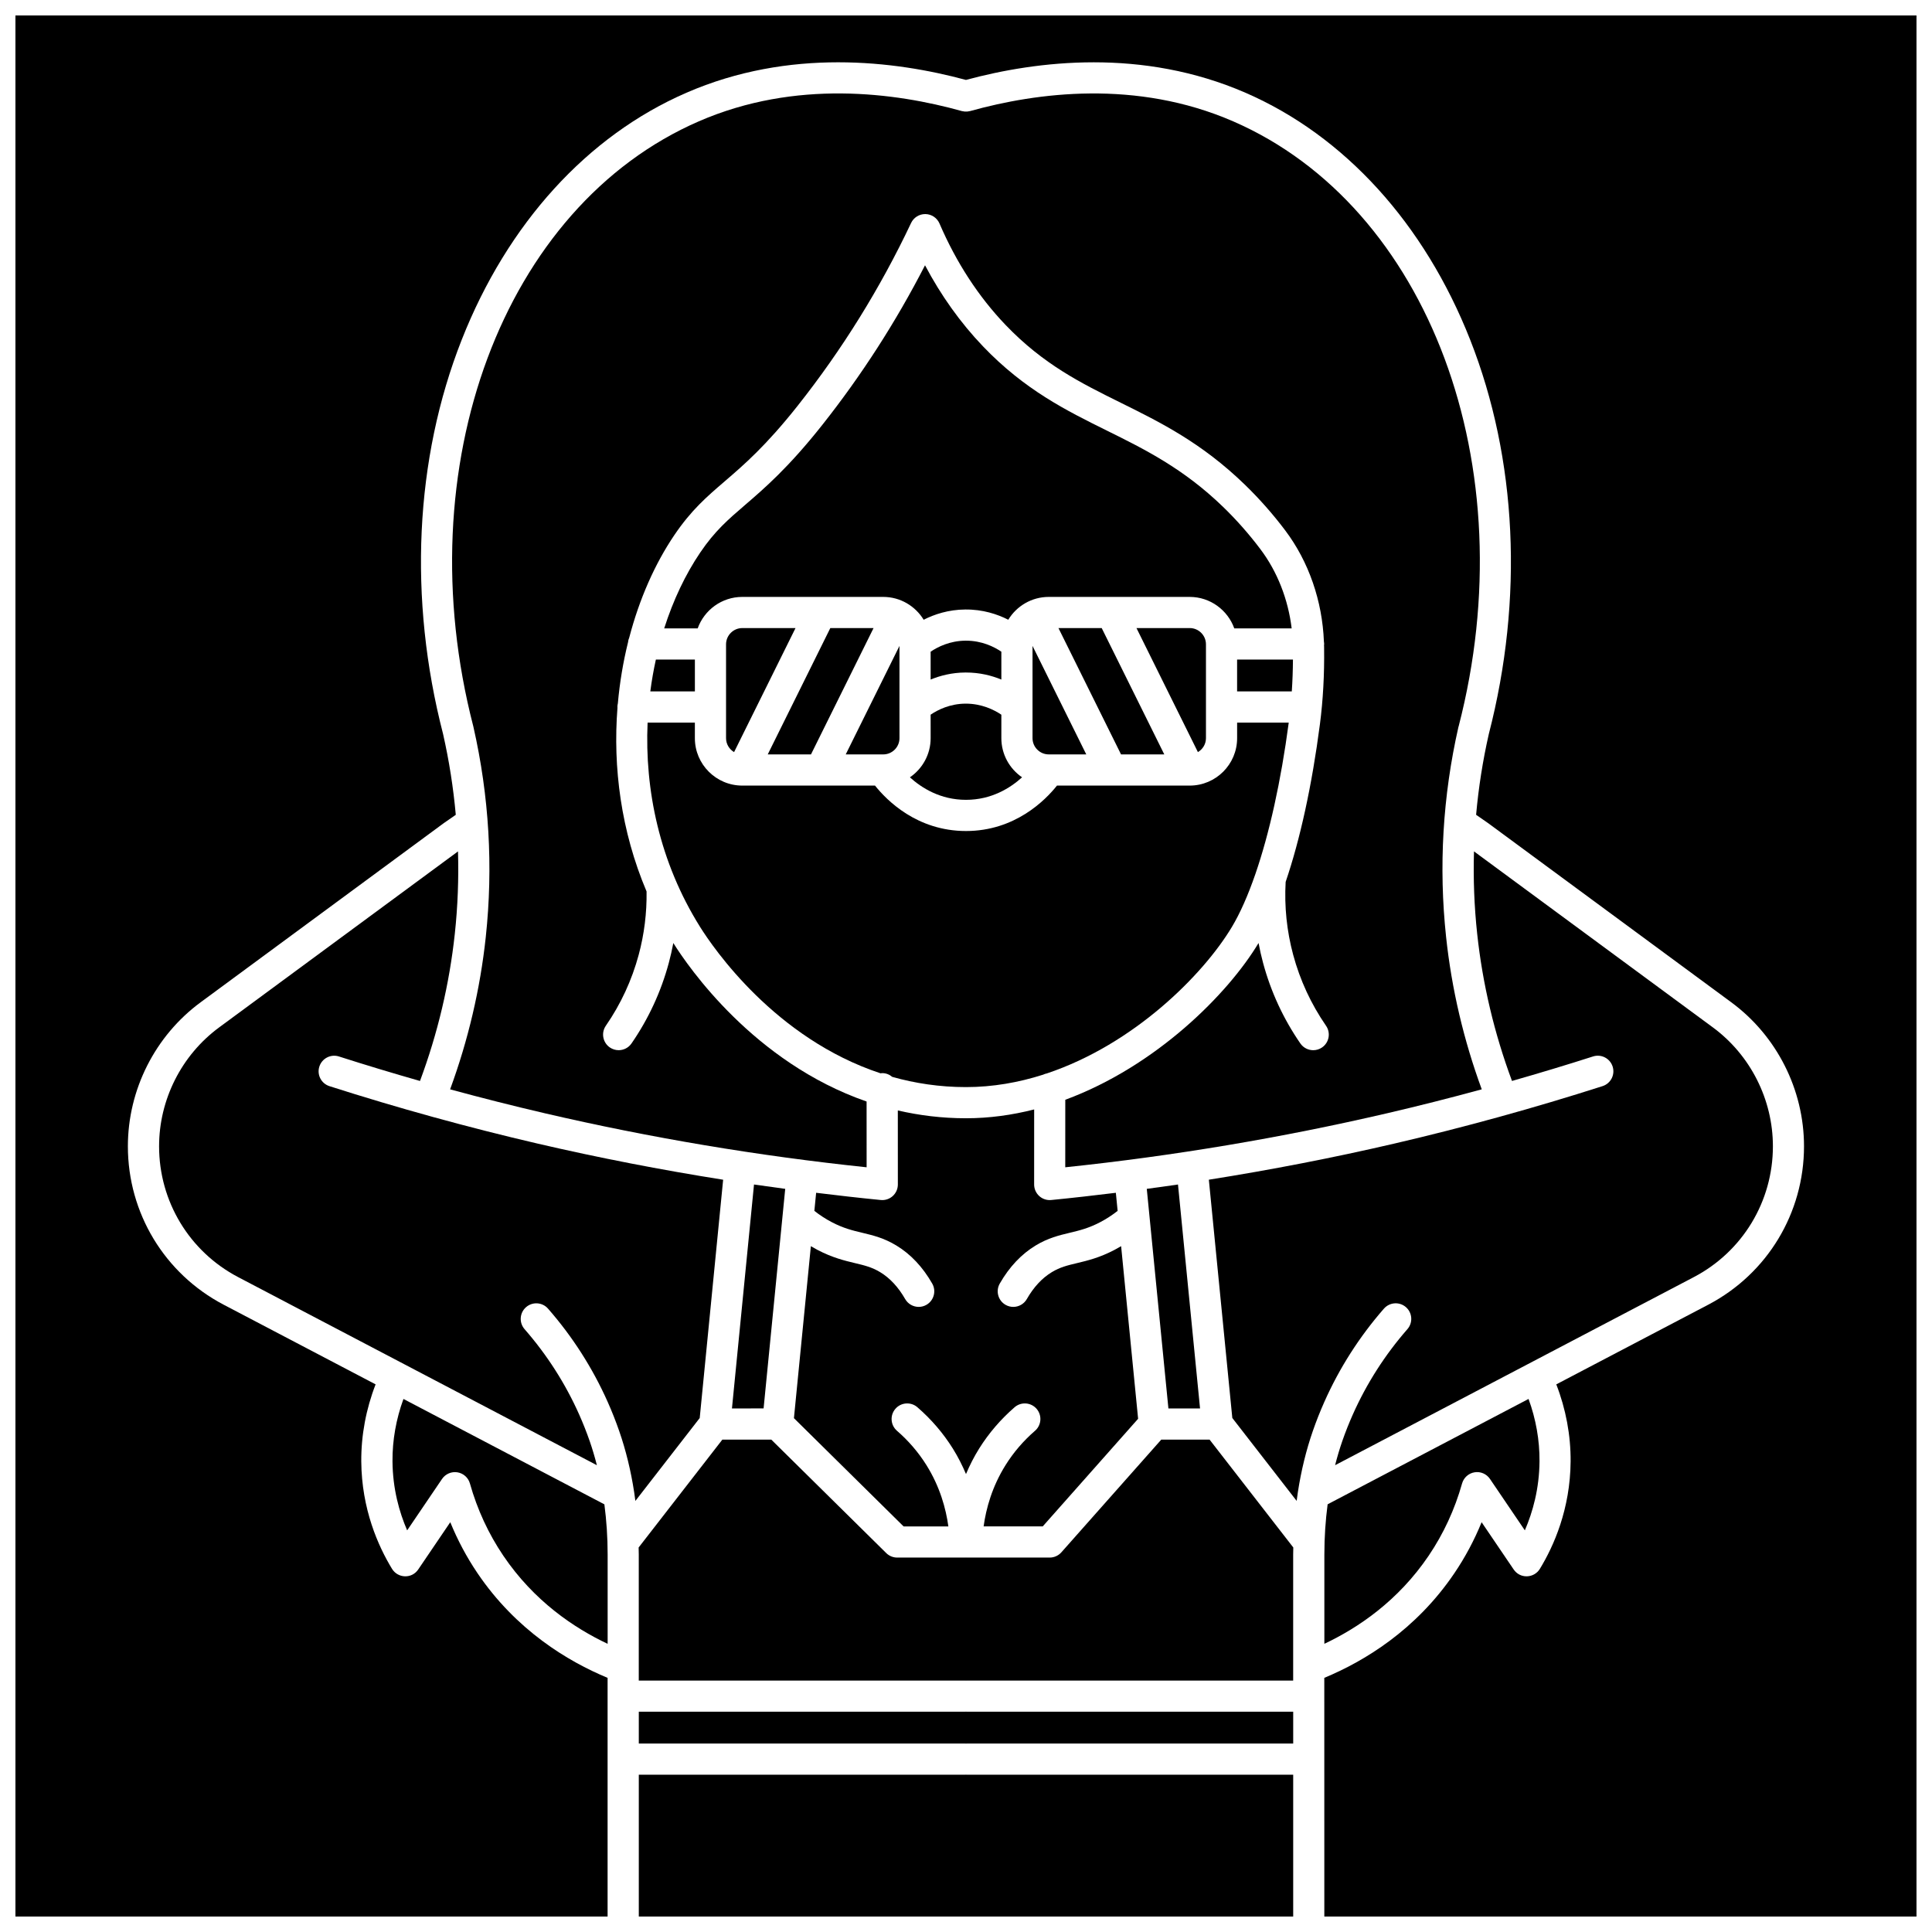
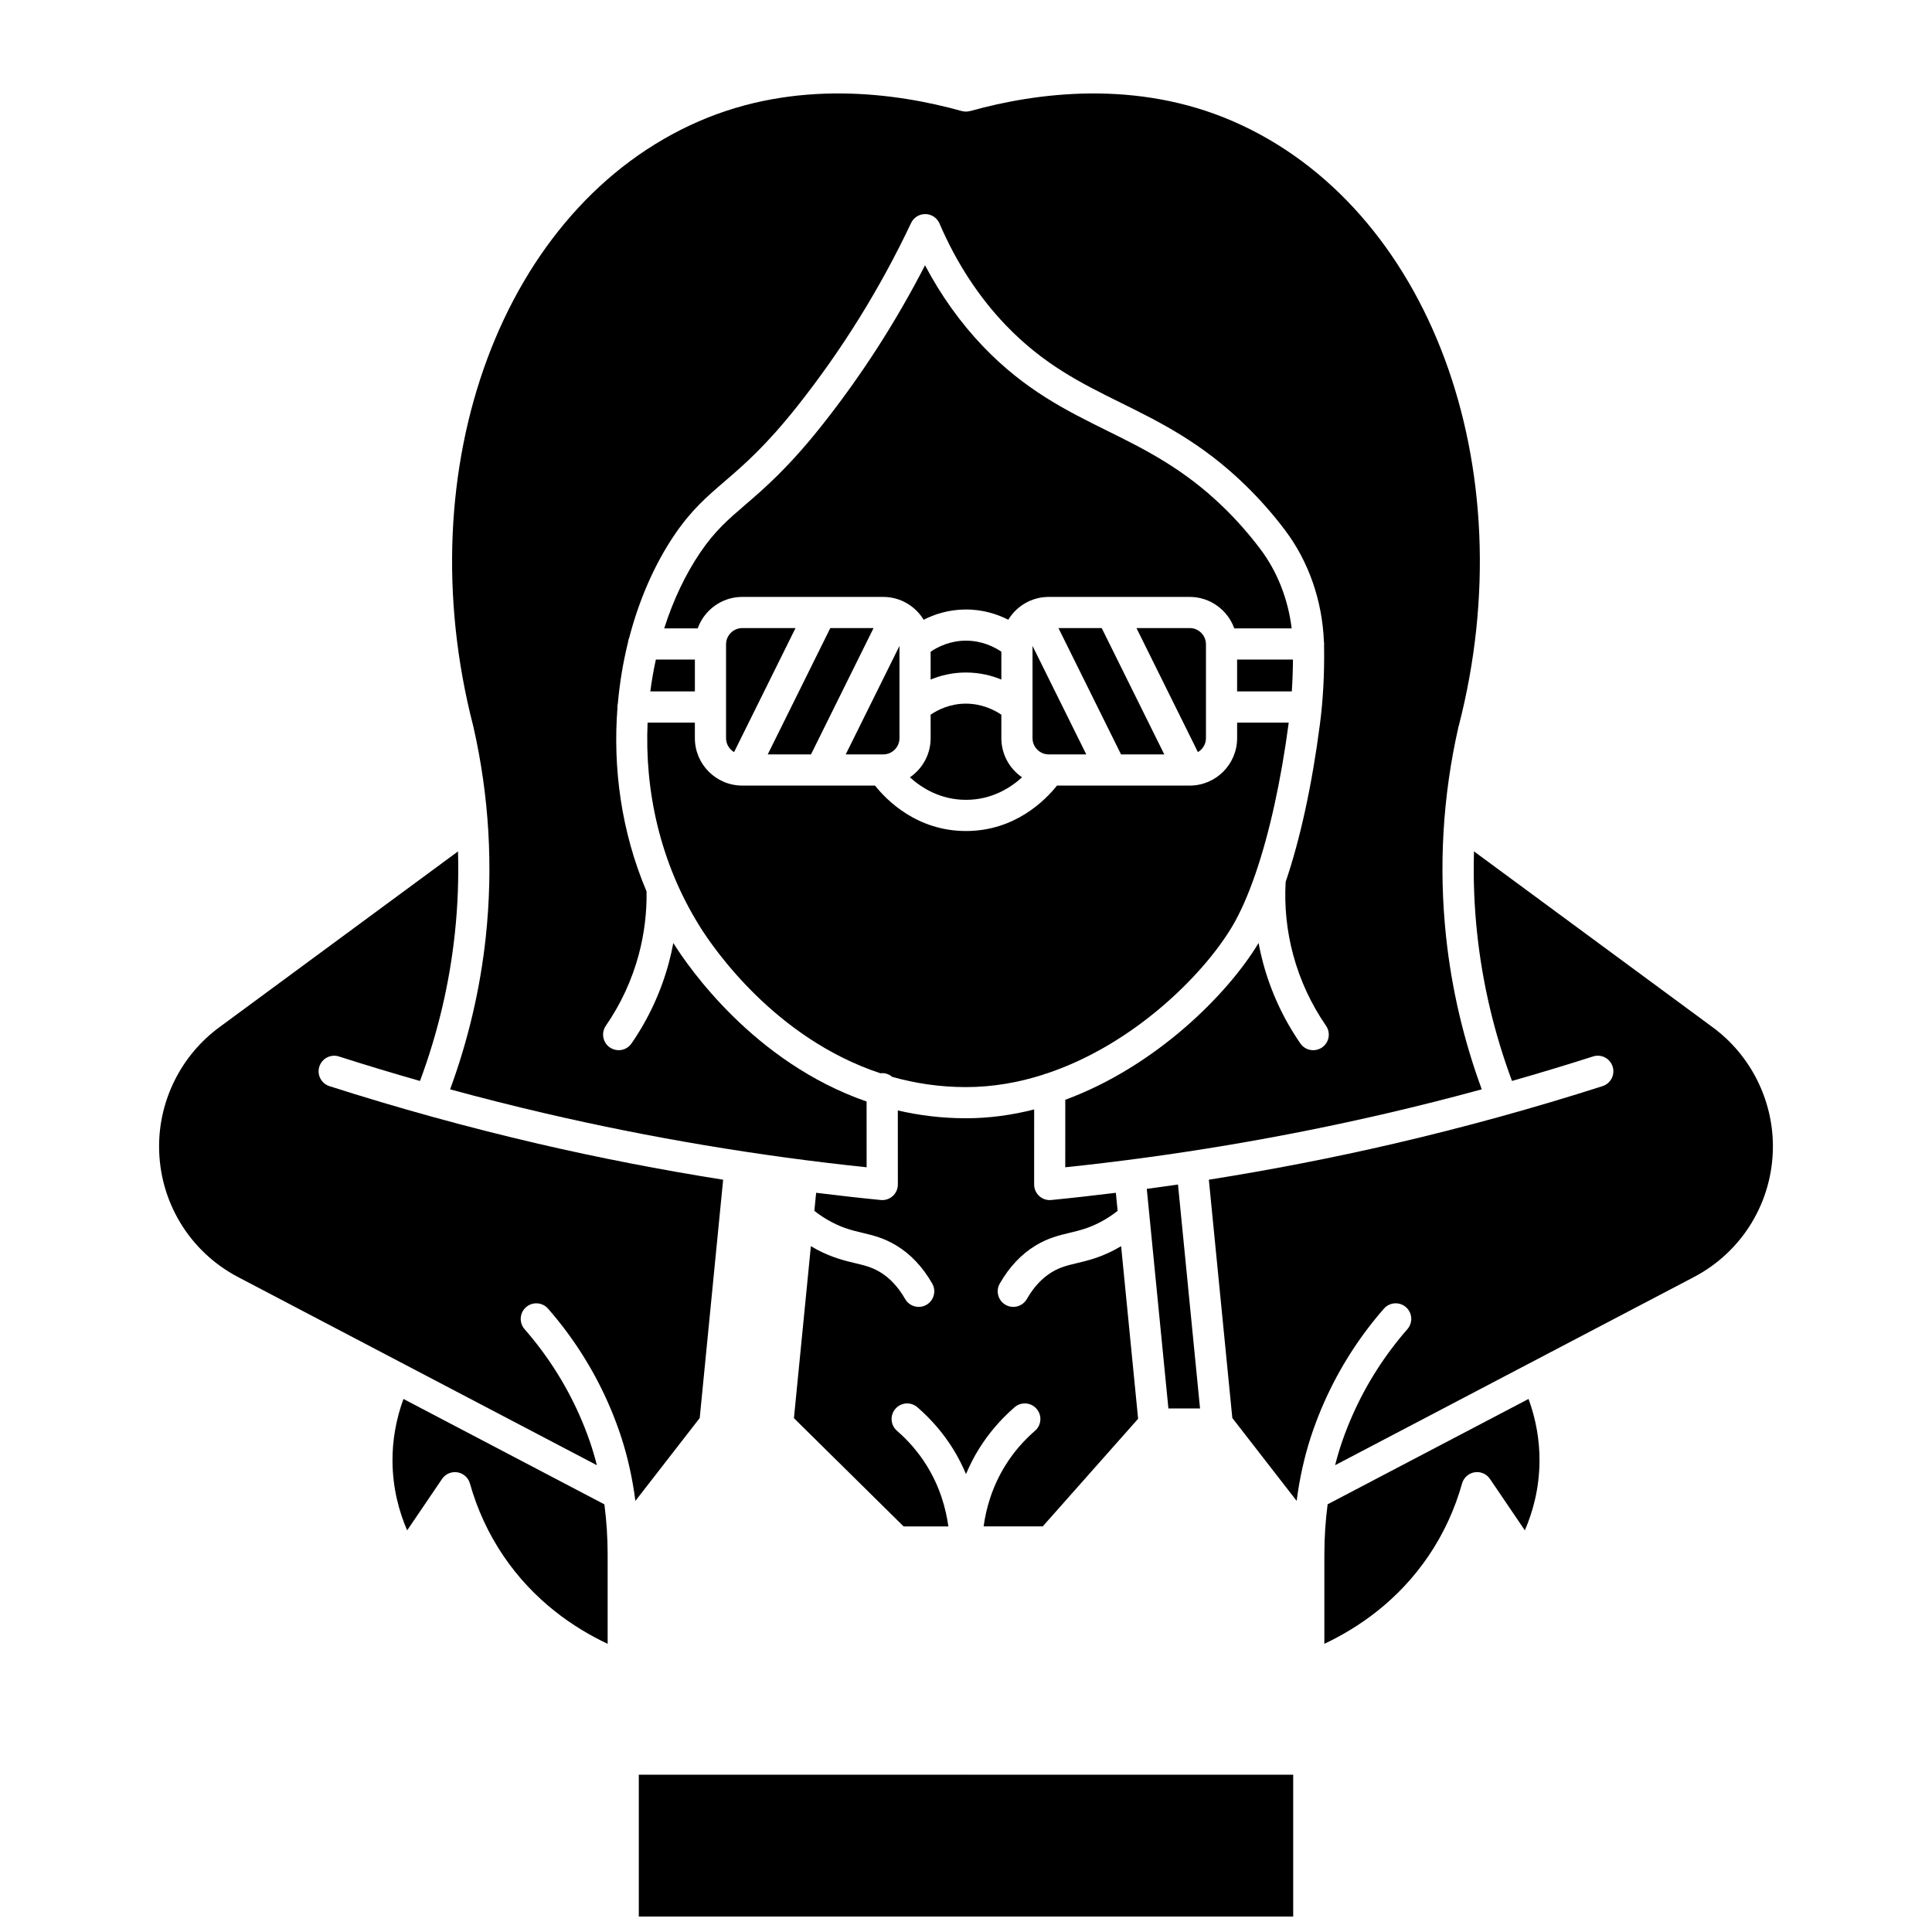
<svg xmlns="http://www.w3.org/2000/svg" width="800px" height="800px" version="1.1" viewBox="144 144 512 512">
  <defs>
    <clipPath id="b">
-       <path d="m148.09 148.09h503.81v503.81h-503.81z" />
-     </clipPath>
+       </clipPath>
    <clipPath id="a">
      <path d="m313 614h174v37.902h-174z" />
    </clipPath>
  </defs>
  <path d="m452.55 343.93-16.586-33.48h-11.461l16.586 33.48z" />
  <path d="m417.63 339.62c0 2.375 1.93 4.305 4.305 4.305h9.938l-14.242-28.75z" />
  <path d="m486.34 327.23c0.188-2.758 0.285-5.57 0.305-8.438h-14.801v8.438z" />
  <path d="m390.63 339.62c0 4.309-2.18 8.113-5.496 10.379 3.082 2.797 8.07 5.965 14.863 5.965 6.793 0 11.777-3.168 14.863-5.969-3.312-2.266-5.492-6.07-5.492-10.379v-6.215c-1.957-1.316-5.246-2.941-9.492-2.93-4.144 0.031-7.336 1.629-9.25 2.922z" />
  <path d="m468.14 278.34c-10.527-10.195-20.82-15.285-30.773-20.211-10.73-5.309-21.82-10.793-32.875-22.355-5.953-6.227-11.098-13.422-15.352-21.469-7.684 14.957-16.82 29.156-27.234 42.312-8.965 11.328-15.348 16.812-20.477 21.223-4.465 3.836-7.992 6.867-11.871 12.598-3.898 5.758-7.148 12.586-9.543 20.098h8.875c1.738-4.859 6.375-8.348 11.82-8.348h37.348c4.543 0 8.516 2.43 10.723 6.051 2.812-1.426 6.547-2.684 11.027-2.715 4.648-0.039 8.508 1.246 11.395 2.711 2.207-3.617 6.18-6.047 10.723-6.047h37.352c5.445 0 10.082 3.492 11.82 8.348h15.207c-0.941-7.727-3.797-15.039-8.27-20.977-3.012-4.004-6.34-7.777-9.895-11.219z" />
  <g clip-path="url(#b)">
    <path d="m400 148.09h-251.91v503.81h156.93v-63.25c-10.547-4.387-24.246-12.613-34.484-27.75-2.859-4.227-5.269-8.746-7.207-13.496l-8.496 12.523c-0.789 1.164-2.066 1.852-3.519 1.812-1.402-0.035-2.695-0.781-3.426-1.98-3.664-6.016-8.051-15.832-8.145-28.449-0.051-6.934 1.266-13.918 3.797-20.438l-40.27-21.113c-15.652-8.207-25.379-24.293-25.379-41.977 0-15.004 7.207-29.27 19.277-38.164l64.484-47.512c0.031-0.023 0.062-0.047 0.098-0.066l3.039-2.109c-0.645-7.176-1.762-14.324-3.367-21.41-9.254-35.828-7.5-72.934 4.945-104.49 12.145-30.801 33.289-54.047 59.539-65.453 27.332-11.879 55.172-8.508 74.082-3.398 18.91-5.106 46.754-8.477 74.082 3.398 26.254 11.41 47.398 34.656 59.539 65.453 12.441 31.559 14.199 68.664 4.945 104.49-1.609 7.086-2.727 14.234-3.367 21.41l3.039 2.109c0.031 0.023 0.062 0.043 0.098 0.066l64.484 47.512c12.07 8.895 19.277 23.16 19.277 38.164 0 17.688-9.723 33.77-25.379 41.977l-40.27 21.113c2.531 6.519 3.848 13.504 3.797 20.438-0.094 12.621-4.481 22.438-8.145 28.449-0.73 1.199-2.019 1.945-3.426 1.98-1.434 0.043-2.731-0.648-3.519-1.812l-8.496-12.523c-1.938 4.754-4.348 9.27-7.207 13.496-10.238 15.141-23.938 23.363-34.484 27.75l0.008 63.25h156.93v-503.81z" />
  </g>
  <path d="m335.64 456.64c-16.512-2.621-32.938-5.805-49.125-9.566-18.523-4.309-37.098-9.434-55.207-15.23-2.172-0.695-3.371-3.019-2.676-5.191 0.695-2.172 3.023-3.371 5.191-2.676 7.098 2.273 14.27 4.438 21.48 6.492 4.684-12.59 7.797-25.688 9.227-39.012 0.781-7.266 1.055-14.551 0.844-21.824l-63.297 46.637c-9.969 7.344-15.918 19.125-15.918 31.516 0 14.605 8.027 27.887 20.953 34.664l95.07 49.848c-0.559-2.176-1.184-4.305-1.902-6.379-0.828-2.379-1.77-4.758-2.801-7.074-3.66-8.211-8.527-15.812-14.461-22.602-1.5-1.719-1.328-4.324 0.391-5.828 1.719-1.5 4.324-1.328 5.828 0.391 6.481 7.41 11.793 15.711 15.789 24.676 1.129 2.531 2.156 5.129 3.059 7.727 1.781 5.125 3.102 10.543 3.969 16.195 0.012 0.07 0.023 0.141 0.031 0.215 0.105 0.711 0.203 1.426 0.297 2.141l17.051-21.969z" />
  <path d="m410.48 532.27c-3.582 5.727-5.164 11.523-5.809 16.238h15.664l25.277-28.52-4.504-45.742c-0.566 0.336-1.137 0.664-1.719 0.969-4.004 2.098-7.191 2.859-10 3.527-2.488 0.594-4.453 1.062-6.641 2.387-2.582 1.559-4.812 3.961-6.629 7.133-0.762 1.332-2.156 2.078-3.59 2.078-0.695 0-1.398-0.176-2.047-0.547-1.98-1.133-2.664-3.656-1.531-5.637 2.523-4.406 5.727-7.805 9.523-10.098 3.285-1.988 6.188-2.68 8.992-3.352 2.57-0.613 4.996-1.195 8.09-2.812 1.621-0.848 3.172-1.855 4.629-3l-0.473-4.793c-5.707 0.699-11.414 1.355-17.125 1.914-0.133 0.016-0.27 0.02-0.402 0.02-1.02 0-2.012-0.379-2.773-1.07-0.863-0.785-1.355-1.895-1.355-3.059l0.008-19.891c-5.809 1.48-11.852 2.336-18.066 2.336-6.406 0-12.422-0.766-18.066-2.07l0.008 19.625c0 1.164-0.492 2.277-1.355 3.059-0.762 0.691-1.754 1.07-2.773 1.07-0.133 0-0.27-0.008-0.402-0.02-5.707-0.559-11.418-1.215-17.125-1.914l-0.473 4.793c1.457 1.145 3.004 2.152 4.629 3 3.094 1.617 5.519 2.199 8.09 2.812 2.805 0.672 5.703 1.363 8.992 3.352 3.797 2.293 7 5.691 9.523 10.098 1.133 1.98 0.445 4.504-1.531 5.637-0.648 0.371-1.352 0.547-2.047 0.547-1.434 0-2.824-0.746-3.59-2.078-1.816-3.172-4.047-5.57-6.629-7.129-2.188-1.32-4.152-1.793-6.641-2.387-2.809-0.672-5.996-1.434-10-3.527-0.582-0.305-1.152-0.637-1.719-0.969l-4.488 45.578 29.062 28.688h11.863c-0.645-4.715-2.227-10.512-5.809-16.238-2.117-3.387-4.746-6.449-7.809-9.105-1.723-1.492-1.91-4.102-0.418-5.824 1.492-1.723 4.102-1.91 5.824-0.418 3.684 3.191 6.852 6.883 9.406 10.969 1.34 2.144 2.484 4.406 3.477 6.742 0.988-2.336 2.137-4.598 3.477-6.742 2.555-4.086 5.719-7.773 9.406-10.969 1.723-1.492 4.332-1.305 5.824 0.418s1.309 4.332-0.418 5.824c-3.062 2.648-5.688 5.711-7.809 9.098z" />
  <path d="m250.92 514.74c-1.938 5.297-2.949 10.926-2.906 16.512 0.055 7.289 1.793 13.48 3.887 18.312l9.242-13.625c0.902-1.328 2.5-2.016 4.078-1.758 1.586 0.258 2.879 1.41 3.312 2.957 1.941 6.891 4.922 13.332 8.852 19.145 8.121 12.008 18.742 19.152 27.645 23.348v-23.664c0-4.578-0.301-9.016-0.863-13.301z" />
  <path d="m409.37 324.09v-7.383c-1.93-1.309-5.164-2.922-9.371-2.922h-0.121c-4.144 0.031-7.34 1.629-9.25 2.922v7.383c2.531-1.043 5.625-1.844 9.188-1.867h0.18c3.648 0 6.801 0.809 9.375 1.867z" />
  <path d="m530.55 336.51c17.812-68.871-7.883-137.81-59.766-160.36-25.645-11.145-52.051-7.629-69.684-2.719-0.09 0.023-0.184 0.027-0.273 0.047-0.141 0.031-0.285 0.059-0.43 0.074-0.137 0.012-0.27 0.012-0.406 0.012-0.133 0-0.266 0-0.398-0.012-0.145-0.016-0.285-0.043-0.43-0.074-0.094-0.02-0.188-0.023-0.277-0.047-17.633-4.914-44.035-8.43-69.684 2.719-51.883 22.551-77.578 91.492-59.766 160.36 0.012 0.039 0.02 0.078 0.027 0.117 4.168 18.348 5.269 37.09 3.273 55.707-1.477 13.773-4.664 27.32-9.449 40.352 8.34 2.269 16.719 4.394 25.09 6.34 27.977 6.508 56.648 11.316 85.289 14.316l-0.008-17.43c-29.938-10.371-47.336-35.805-51.172-41.93-0.016-0.027-0.031-0.055-0.047-0.082-0.332 1.773-0.727 3.535-1.199 5.285-2.059 7.641-5.383 14.824-9.883 21.34-0.801 1.16-2.09 1.785-3.402 1.785-0.809 0-1.625-0.238-2.344-0.73-1.875-1.297-2.348-3.867-1.055-5.746 3.965-5.742 6.891-12.066 8.707-18.801 1.473-5.469 2.168-11.113 2.086-16.785-6.781-16.004-8.945-32.91-7.711-48.699-0.004-0.062-0.02-0.125-0.02-0.188 0-0.328 0.047-0.641 0.121-0.945 0.496-5.57 1.406-10.992 2.691-16.18 0.047-0.441 0.148-0.863 0.324-1.254 2.684-10.266 6.801-19.566 11.953-27.176 4.496-6.641 8.586-10.156 13.328-14.227 5.113-4.394 10.91-9.379 19.383-20.082 11.789-14.898 21.895-31.184 30.031-48.402 0.684-1.445 2.137-2.363 3.734-2.363h0.07c1.621 0.027 3.078 1.004 3.723 2.496 4.453 10.344 10.332 19.375 17.473 26.844 10.051 10.508 20.016 15.441 30.566 20.66 10.52 5.207 21.402 10.586 32.855 21.68 3.863 3.742 7.481 7.84 10.754 12.188 6.207 8.246 9.809 18.656 10.227 29.445 0.031 0.207 0.062 0.41 0.062 0.629 0 0.109-0.023 0.211-0.031 0.316 0.004 0.141 0.012 0.281 0.016 0.426l0.004 0.301c0.094 7.027-0.281 13.836-1.113 20.238-2.113 16.219-5.234 30.457-9.078 41.758-0.367 6.519 0.297 13.02 1.996 19.324 1.812 6.731 4.742 13.055 8.707 18.801 1.297 1.875 0.824 4.449-1.055 5.746-0.715 0.496-1.531 0.73-2.344 0.73-1.312 0-2.602-0.625-3.402-1.785-4.5-6.519-7.824-13.699-9.883-21.344-0.473-1.746-0.867-3.512-1.199-5.281-0.004 0.004-0.004 0.008-0.008 0.012-8.023 13.383-27.051 32.605-51.211 41.535l-0.008 17.891c28.645-3 57.312-7.809 85.289-14.316 8.371-1.945 16.75-4.07 25.09-6.34-4.789-13.031-7.973-26.578-9.449-40.352-1.996-18.617-0.895-37.359 3.273-55.707 0.02-0.039 0.027-0.078 0.039-0.117z" />
  <path d="m453.64 517.25h8.383l-5.844-59.344c-2.754 0.406-5.512 0.781-8.27 1.152z" />
  <path d="m463.59 339.62v-24.871c0-2.375-1.93-4.305-4.305-4.305h-14.109l16.281 32.871c1.27-0.75 2.133-2.117 2.133-3.695z" />
  <g clip-path="url(#a)">
    <path d="m400 614.3c-0.059 0.004-0.113 0.016-0.172 0.016h-86.539v37.586h173.42v-37.586h-86.539c-0.062 0-0.117-0.016-0.172-0.016z" />
  </g>
-   <path d="m400 597.6c-0.059 0.004-0.113 0.016-0.172 0.016l-86.539 0.004v8.438h86.539c0.059 0 0.113 0.016 0.172 0.016 0.059-0.004 0.113-0.016 0.172-0.016h86.539v-8.438h-86.539c-0.062 0-0.117-0.016-0.172-0.02z" />
-   <path d="m451.75 525.51-26.477 29.871c-0.785 0.883-1.91 1.391-3.09 1.391h-22.02c-0.059 0-0.113-0.016-0.172-0.016-0.059 0.004-0.113 0.016-0.172 0.016h-18.055c-1.086 0-2.129-0.426-2.902-1.191l-30.465-30.07h-12.965l-22.188 28.59c0.012 0.621 0.035 1.234 0.035 1.863v33.402h86.539c0.059 0 0.113 0.016 0.172 0.016 0.059-0.004 0.113-0.016 0.172-0.016h86.539v-33.402c0-0.625 0.023-1.238 0.035-1.863l-22.188-28.59z" />
  <path d="m510.76 490.8c1.504-1.715 4.109-1.891 5.828-0.391 1.715 1.5 1.891 4.109 0.391 5.828-5.934 6.785-10.801 14.391-14.461 22.602-1.031 2.316-1.973 4.695-2.801 7.074-0.719 2.07-1.348 4.203-1.902 6.379l95.07-49.848c12.926-6.777 20.953-20.059 20.953-34.664 0-12.391-5.953-24.172-15.918-31.516l-63.297-46.637c-0.211 7.273 0.062 14.559 0.844 21.824 1.43 13.32 4.543 26.422 9.227 39.012 7.211-2.055 14.383-4.219 21.48-6.492 2.172-0.695 4.496 0.5 5.191 2.676 0.695 2.172-0.5 4.496-2.676 5.191-18.109 5.797-36.684 10.922-55.207 15.23-16.191 3.766-32.613 6.945-49.125 9.566l6.219 63.148 17.051 21.969c0.094-0.715 0.188-1.434 0.297-2.141 0.008-0.074 0.02-0.141 0.031-0.215 0.871-5.656 2.188-11.07 3.969-16.195 0.902-2.598 1.93-5.199 3.059-7.727 3.988-8.965 9.301-17.266 15.777-24.676z" />
  <path d="m494.97 555.96v23.664c8.902-4.195 19.523-11.34 27.645-23.348 3.934-5.812 6.91-12.254 8.852-19.145 0.438-1.547 1.727-2.699 3.312-2.957 1.582-0.262 3.176 0.426 4.078 1.758l9.242 13.625c2.09-4.828 3.832-11.023 3.887-18.312 0.043-5.586-0.965-11.215-2.906-16.512l-53.246 27.922c-0.562 4.289-0.863 8.727-0.863 13.305z" />
  <path d="m336.41 314.75v24.871c0 1.578 0.863 2.945 2.129 3.695l16.281-32.871h-14.105c-2.371 0-4.305 1.934-4.305 4.305z" />
  <path d="m375.5 310.45h-11.461l-16.582 33.48h11.461z" />
  <path d="m382.37 339.62v-24.445l-14.242 28.75h9.938c2.371 0 4.305-1.93 4.305-4.305z" />
  <path d="m316.34 327.23h11.812v-8.438h-10.34c-0.605 2.754-1.102 5.566-1.473 8.438z" />
  <path d="m329.5 389.6c3.566 5.695 19.918 29.617 47.844 38.836 0.152-0.016 0.297-0.047 0.453-0.047 1.02 0 1.938 0.383 2.66 0.996 6.016 1.691 12.523 2.707 19.539 2.707 7.086 0 13.938-1.219 20.43-3.289 0.316-0.152 0.652-0.27 1.008-0.336 23.074-7.719 41.418-26.125 49.02-38.801 2.195-3.66 4.273-8.375 6.188-13.906 0.012-0.047 0.031-0.09 0.047-0.133 3.699-10.727 6.777-24.566 8.84-40.133h-13.68v4.133c0 6.93-5.637 12.562-12.566 12.562h-0.074-0.008-0.016-20.652-0.008-0.016-14.398c-3.102 3.894-11.137 12.039-24.113 12.039-12.98 0-21.012-8.145-24.113-12.039h-14.398-0.016-0.008-20.652-0.016-0.008-0.074c-6.93 0-12.566-5.637-12.566-12.562v-4.133h-12.527c-0.793 17.812 3.156 36.965 13.883 54.105z" />
-   <path d="m346.36 517.25 5.731-58.191c-2.758-0.371-5.516-0.75-8.27-1.152l-5.844 59.344 8.383-0.004z" />
</svg>